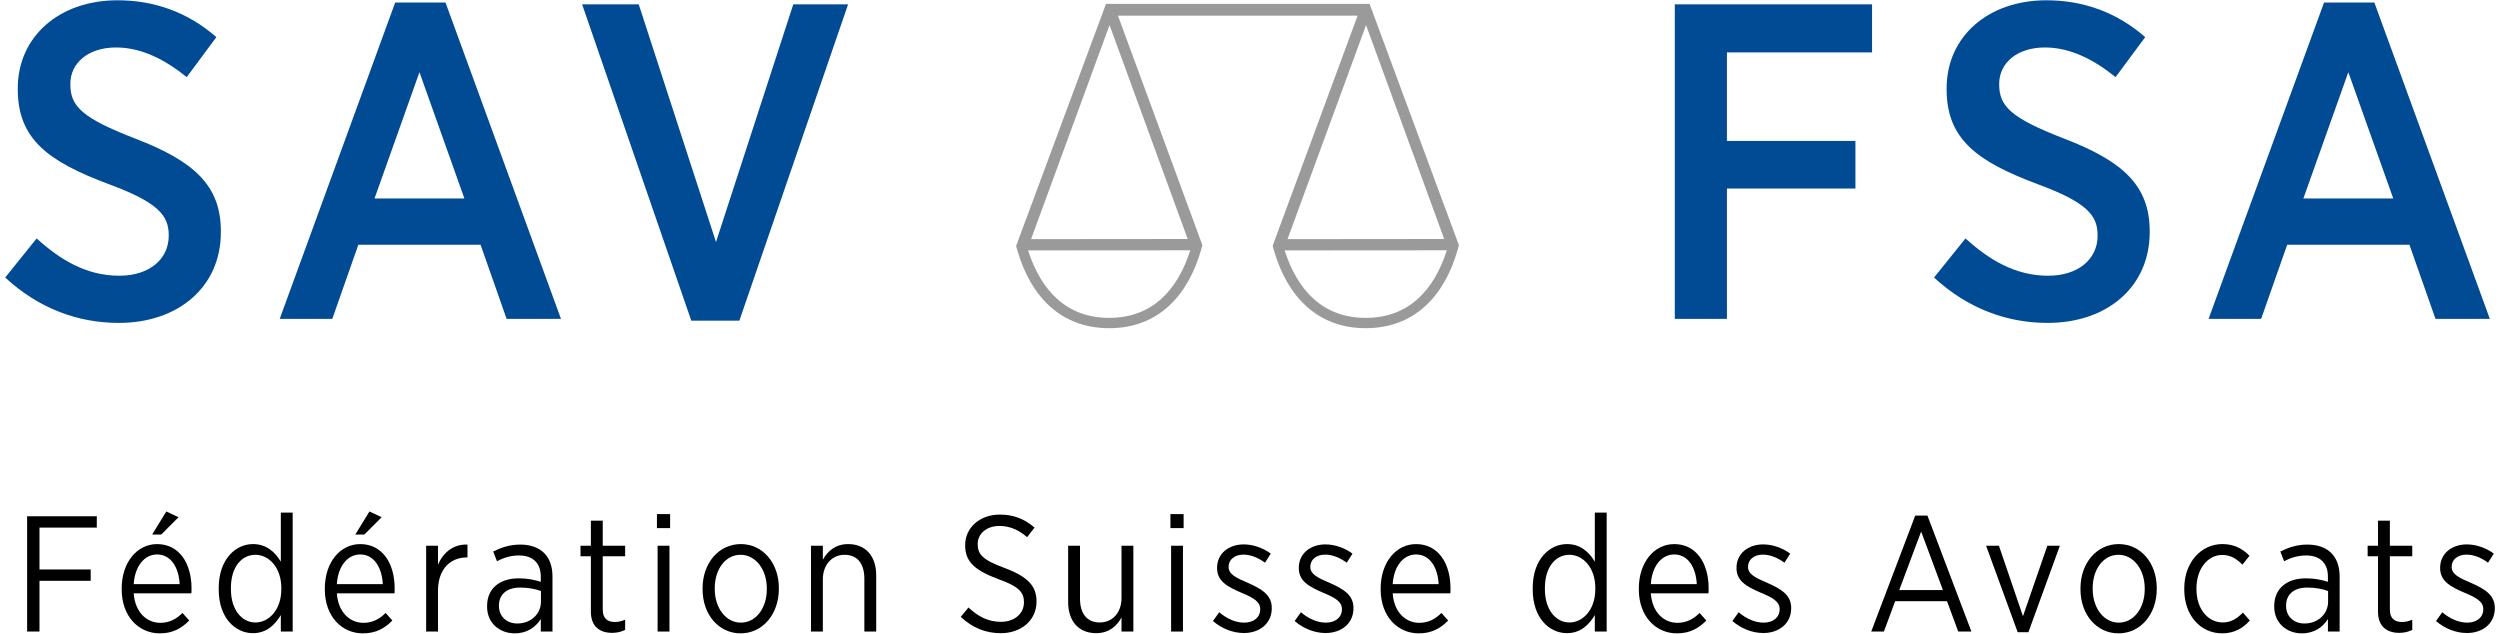
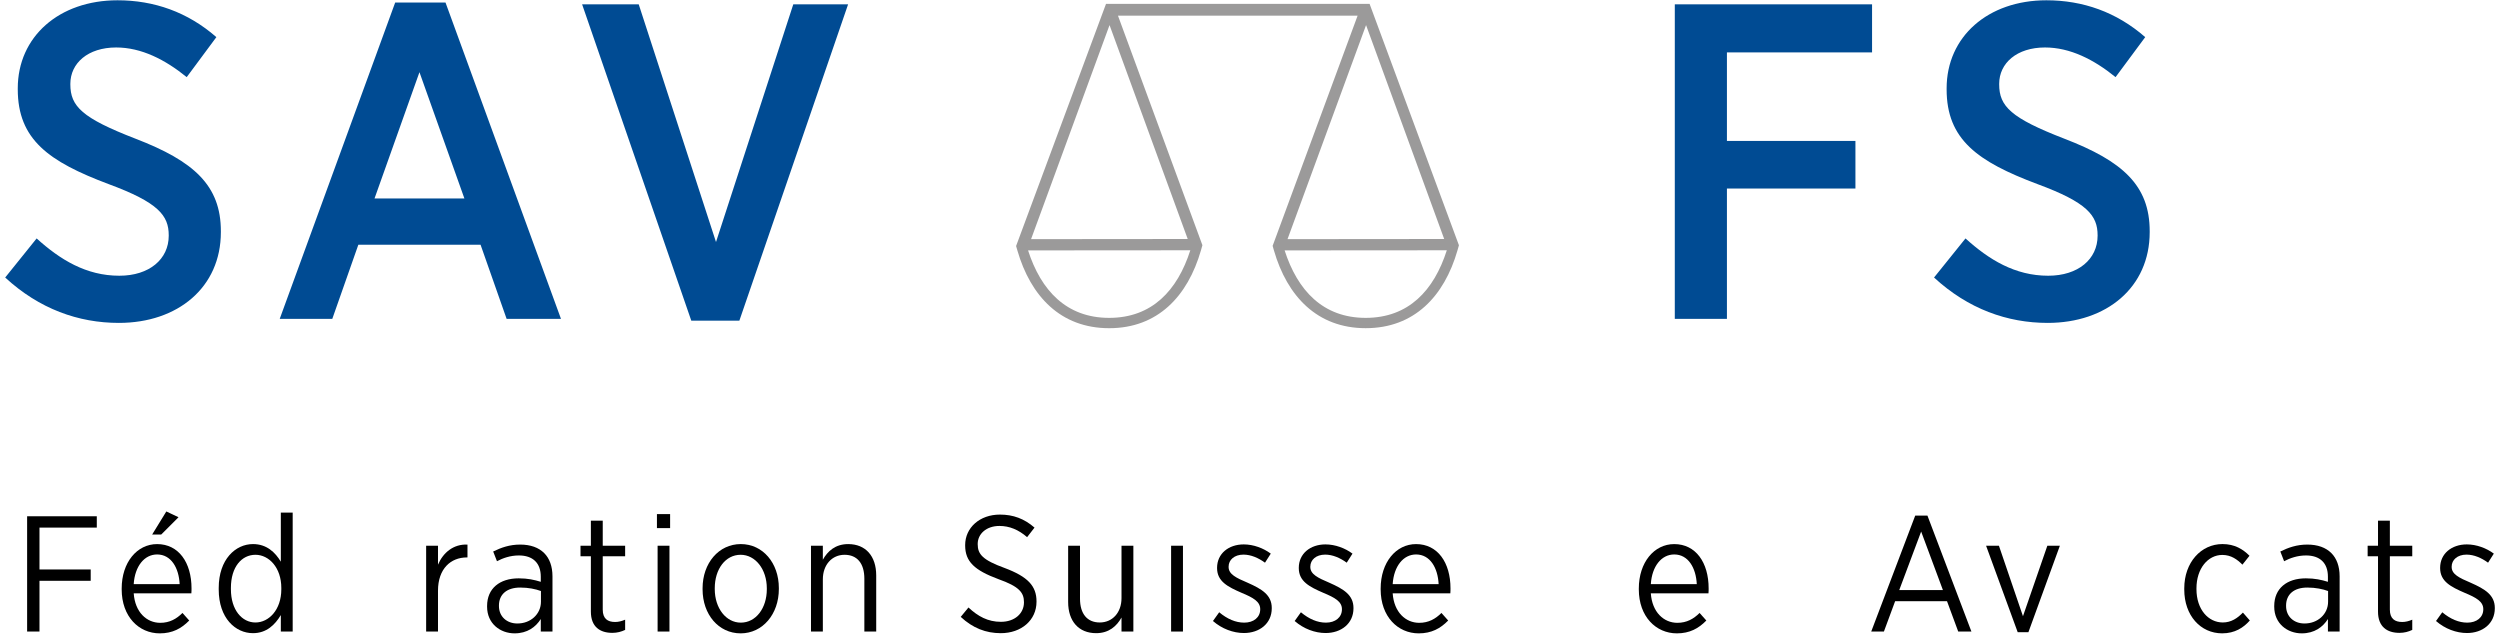
<svg xmlns="http://www.w3.org/2000/svg" version="1.1" id="Ebene_1" x="0px" y="0px" viewBox="-0.5 0 217 55" enable-background="new -0.5 0 217 55" xml:space="preserve">
  <g>
    <g>
      <path fill="#004B93" d="M-0.05,24.089l2.73-3.393c2.028,1.833,4.29,3.237,7.176,3.237c2.613,0,4.29-1.443,4.29-3.471v-0.039    c0-1.717-0.897-2.848-5.226-4.446c-5.187-1.95-7.878-3.861-7.878-8.229V7.669c0-4.485,3.588-7.644,8.659-7.644    c3.159,0,6.084,1.015,8.58,3.198l-2.574,3.472c-1.872-1.521-3.939-2.574-6.123-2.574c-2.457,0-3.978,1.365-3.978,3.159v0.039    c0,1.911,1.014,2.925,5.655,4.719c5.07,1.95,7.411,4.057,7.411,8.034v0.078c0,4.797-3.744,7.878-8.853,7.878    C6.307,28.028,2.914,26.819-0.05,24.089z" />
      <path fill="#004B93" d="M33.802,0.22h4.368l10.023,27.457h-4.719l-2.262-6.436H30.605l-2.262,6.436H23.78L33.802,0.22z     M39.809,17.225l-3.9-10.96l-3.9,10.96H39.809z" />
      <path fill="#004B93" d="M50.027,0.376h4.914l6.708,20.632l6.708-20.632h4.758l-9.438,27.457h-4.174L50.027,0.376z" />
      <path fill="#004B93" d="M144.873,0.376h17.122v4.173h-12.598v7.684h11.154v4.134h-11.154v11.31h-4.525L144.873,0.376    L144.873,0.376z" />
      <path fill="#004B93" d="M167.375,24.089l2.73-3.393c2.028,1.833,4.29,3.237,7.176,3.237c2.613,0,4.291-1.443,4.291-3.471v-0.039    c0-1.717-0.898-2.848-5.227-4.446c-5.188-1.95-7.878-3.861-7.878-8.229V7.669c0-4.485,3.588-7.644,8.658-7.644    c3.159,0,6.084,1.015,8.58,3.198l-2.574,3.472c-1.872-1.521-3.939-2.574-6.123-2.574c-2.457,0-3.979,1.365-3.979,3.159v0.039    c0,1.911,1.015,2.925,5.655,4.719c5.07,1.95,7.41,4.057,7.41,8.034v0.078c0,4.797-3.744,7.878-8.852,7.878    C173.732,28.028,170.34,26.819,167.375,24.089z" />
-       <path fill="#004B93" d="M201.227,0.22h4.368l10.023,27.457H210.9l-2.262-6.436H198.03l-2.263,6.436h-4.562L201.227,0.22z     M207.234,17.225l-3.9-10.96l-3.9,10.96H207.234z" />
    </g>
    <path fill="#9B9A9A" d="M126.131,21.278l-7.75-20.939h-0.004V0.335H95.509v0.004h-0.008l-7.798,20.999l-0.006,0.015   c0.031,0.13,0.073,0.256,0.111,0.384c1.156,3.992,3.768,6.75,7.967,6.75c4.21,0,6.816-2.76,7.97-6.762   c0.041-0.146,0.089-0.29,0.123-0.439V21.28L96.54,1.36h20.8l-7.376,19.98l0,0c0.031,0.135,0.074,0.264,0.113,0.396   c1.155,3.992,3.768,6.75,7.964,6.75c4.209,0,6.819-2.76,7.971-6.762c0.041-0.145,0.088-0.287,0.123-0.436L126.131,21.278z    M95.775,27.591c-3.71,0-5.918-2.379-7.039-5.856l14.083-0.011C101.702,25.212,99.495,27.591,95.775,27.591z M88.997,20.758   l6.811-18.58l6.786,18.567L88.997,20.758z M118.074,2.178l6.782,18.567l-13.599,0.013L118.074,2.178z M118.041,27.591   c-3.709,0-5.915-2.379-7.036-5.856l14.079-0.011C123.967,25.212,121.763,27.591,118.041,27.591z" />
    <g>
      <path d="M1.854,44.81h6.048v0.986H2.927v3.631h4.446v0.987H2.927v4.403H1.854V44.81z" />
      <path d="M10.062,51.158v-0.071c0-2.273,1.33-3.86,3.074-3.86c1.873,0,2.988,1.602,2.988,3.846c0,0.101,0,0.301-0.014,0.429h-5.004    c0.115,1.644,1.13,2.559,2.302,2.559c0.815,0,1.415-0.343,1.93-0.857l0.586,0.657c-0.672,0.687-1.444,1.115-2.559,1.115    C11.549,54.975,10.062,53.517,10.062,51.158z M15.095,50.701c-0.071-1.416-0.744-2.574-1.959-2.574    c-1.101,0-1.93,1.016-2.03,2.574H15.095z M13.937,44.395l1.058,0.5l-1.502,1.502h-0.786L13.937,44.395z" />
      <path d="M18.485,51.172v-0.143c0-2.474,1.458-3.803,2.974-3.803c1.187,0,1.93,0.715,2.417,1.529v-4.261h1.029v10.323h-1.029v-1.43    c-0.501,0.844-1.244,1.572-2.417,1.572C19.943,54.96,18.485,53.66,18.485,51.172z M23.918,51.158v-0.129    c0-1.759-1.072-2.874-2.245-2.874c-1.186,0-2.13,1.044-2.13,2.874v0.114c0,1.816,0.972,2.889,2.13,2.889    C22.845,54.032,23.918,52.917,23.918,51.158z" />
-       <path d="M27.694,51.158v-0.071c0-2.273,1.33-3.86,3.074-3.86c1.873,0,2.988,1.602,2.988,3.846c0,0.101,0,0.301-0.014,0.429h-5.004    c0.115,1.644,1.13,2.559,2.302,2.559c0.815,0,1.416-0.343,1.93-0.857l0.586,0.657c-0.672,0.687-1.444,1.115-2.559,1.115    C29.181,54.975,27.694,53.517,27.694,51.158z M32.727,50.701c-0.071-1.416-0.744-2.574-1.959-2.574    c-1.101,0-1.93,1.016-2.03,2.574H32.727z M31.569,44.395l1.058,0.5l-1.501,1.502H30.34L31.569,44.395z" />
      <path d="M36.489,47.369h1.029v1.645c0.443-1.044,1.344-1.802,2.559-1.744v1.115H40.02c-1.387,0-2.502,0.972-2.502,2.888v3.546    h-1.029C36.489,54.819,36.489,47.369,36.489,47.369z" />
      <path d="M41.779,52.659v-0.057c0-1.53,1.101-2.402,2.745-2.402c0.787,0,1.358,0.129,1.916,0.301v-0.443    c0-1.201-0.701-1.845-1.901-1.845c-0.744,0-1.387,0.229-1.902,0.5l-0.329-0.843c0.7-0.344,1.43-0.601,2.345-0.601    c0.9,0,1.601,0.257,2.087,0.743c0.458,0.458,0.715,1.144,0.715,2.016v4.79H46.44v-1.087c-0.443,0.701-1.172,1.244-2.273,1.244    C42.923,54.975,41.779,54.131,41.779,52.659z M46.454,52.23V51.3c-0.472-0.171-1.072-0.3-1.801-0.3    c-1.187,0-1.845,0.614-1.845,1.559v0.043c0,0.929,0.701,1.516,1.587,1.516C45.539,54.131,46.454,53.317,46.454,52.23z" />
      <path d="M50.788,53.087v-4.804h-0.9v-0.915h0.9v-2.173h1.03v2.173h1.944v0.915h-1.944v4.633c0,0.786,0.429,1.072,1.072,1.072    c0.286,0,0.572-0.071,0.872-0.2v0.887c-0.329,0.157-0.687,0.257-1.115,0.257C51.589,54.932,50.788,54.417,50.788,53.087z" />
      <path d="M56.522,44.624h1.144v1.216h-1.144V44.624z M56.58,47.369h1.029v7.449H56.58V47.369z" />
      <path d="M60.484,51.158v-0.1c0-2.174,1.401-3.832,3.317-3.832s3.303,1.645,3.303,3.817v0.086c0,2.173-1.401,3.846-3.317,3.846    C61.87,54.975,60.484,53.33,60.484,51.158z M66.06,51.143v-0.071c0-1.673-1.001-2.917-2.274-2.917    c-1.315,0-2.245,1.244-2.245,2.903v0.071c0,1.673,0.986,2.916,2.259,2.916C65.116,54.045,66.06,52.788,66.06,51.143z" />
      <path d="M69.893,47.369h1.029v1.216c0.415-0.744,1.086-1.358,2.202-1.358c1.516,0,2.431,1.044,2.431,2.717v4.875h-1.029v-4.59    c0-1.329-0.629-2.073-1.716-2.073c-1.086,0-1.887,0.858-1.887,2.131v4.532h-1.029L69.893,47.369L69.893,47.369z" />
      <path d="M82.891,53.545l0.672-0.815c0.829,0.772,1.687,1.244,2.816,1.244c1.201,0,2.001-0.729,2.001-1.687v-0.015    c0-0.829-0.4-1.358-2.216-2.002c-2.073-0.771-2.888-1.516-2.888-2.931v-0.028c0-1.502,1.258-2.645,3.017-2.645    c1.158,0,2.116,0.357,3.003,1.13l-0.643,0.829c-0.744-0.644-1.53-0.973-2.402-0.973c-1.144,0-1.887,0.701-1.887,1.559v0.028    c0,0.873,0.443,1.373,2.331,2.06c2.03,0.758,2.774,1.572,2.774,2.902v0.028c0,1.602-1.315,2.73-3.103,2.73    C85.078,54.96,83.935,54.518,82.891,53.545z" />
      <path d="M92.215,52.258v-4.89h1.029v4.59c0,1.329,0.629,2.073,1.716,2.073c1.087,0,1.887-0.844,1.887-2.116v-4.547h1.029v7.449    h-1.029v-1.215c-0.414,0.743-1.086,1.357-2.202,1.357C93.13,54.96,92.215,53.917,92.215,52.258z" />
-       <path d="M101.094,44.624h1.144v1.216h-1.144V44.624z M101.152,47.369h1.029v7.449h-1.029V47.369z" />
+       <path d="M101.094,44.624h1.144v1.216V44.624z M101.152,47.369h1.029v7.449h-1.029V47.369z" />
      <path d="M104.784,53.903l0.543-0.758c0.701,0.586,1.43,0.9,2.173,0.9c0.815,0,1.387-0.457,1.387-1.157v-0.015    c0-0.658-0.615-1.001-1.615-1.416c-1.187-0.515-2.13-0.986-2.13-2.145v-0.028c0-1.215,0.986-2.03,2.316-2.03    c0.844,0,1.716,0.329,2.345,0.801l-0.501,0.786c-0.572-0.414-1.215-0.7-1.872-0.7c-0.787,0-1.287,0.457-1.287,1.044v0.028    c0,0.629,0.644,0.943,1.659,1.372c1.229,0.544,2.087,1.059,2.087,2.188v0.029c0,1.329-1.072,2.145-2.417,2.145    C106.557,54.947,105.571,54.589,104.784,53.903z" />
      <path d="M111.877,53.903l0.543-0.758c0.701,0.586,1.43,0.9,2.173,0.9c0.815,0,1.387-0.457,1.387-1.157v-0.015    c0-0.658-0.615-1.001-1.615-1.416c-1.187-0.515-2.13-0.986-2.13-2.145v-0.028c0-1.215,0.986-2.03,2.316-2.03    c0.844,0,1.716,0.329,2.345,0.801l-0.5,0.786c-0.572-0.414-1.215-0.7-1.873-0.7c-0.787,0-1.287,0.457-1.287,1.044v0.028    c0,0.629,0.644,0.943,1.659,1.372c1.229,0.544,2.087,1.059,2.087,2.188v0.029c0,1.329-1.072,2.145-2.417,2.145    C113.649,54.947,112.663,54.589,111.877,53.903z" />
      <path d="M119.341,51.158v-0.071c0-2.273,1.33-3.86,3.074-3.86c1.873,0,2.988,1.602,2.988,3.846c0,0.101,0,0.301-0.014,0.429    h-5.005c0.114,1.644,1.13,2.559,2.302,2.559c0.815,0,1.416-0.343,1.931-0.857l0.586,0.657c-0.672,0.687-1.444,1.115-2.56,1.115    C120.828,54.975,119.341,53.517,119.341,51.158z M124.374,50.701c-0.071-1.416-0.744-2.574-1.959-2.574    c-1.101,0-1.93,1.016-2.03,2.574H124.374z" />
-       <path d="M132.54,51.172v-0.143c0-2.474,1.458-3.803,2.974-3.803c1.187,0,1.931,0.715,2.417,1.529v-4.261h1.029v10.323h-1.029    v-1.43c-0.501,0.844-1.244,1.572-2.417,1.572C133.998,54.96,132.54,53.66,132.54,51.172z M137.972,51.158v-0.129    c0-1.759-1.072-2.874-2.245-2.874c-1.186,0-2.13,1.044-2.13,2.874v0.114c0,1.816,0.972,2.889,2.13,2.889    C136.9,54.032,137.972,52.917,137.972,51.158z" />
      <path d="M141.749,51.158v-0.071c0-2.273,1.329-3.86,3.073-3.86c1.873,0,2.988,1.602,2.988,3.846c0,0.101,0,0.301-0.015,0.429    h-5.004c0.114,1.644,1.13,2.559,2.302,2.559c0.816,0,1.416-0.343,1.931-0.857l0.586,0.657c-0.672,0.687-1.444,1.115-2.559,1.115    C143.235,54.975,141.749,53.517,141.749,51.158z M146.781,50.701c-0.071-1.416-0.743-2.574-1.959-2.574    c-1.101,0-1.93,1.016-2.03,2.574H146.781z" />
-       <path d="M149.87,53.903l0.544-0.758c0.7,0.586,1.43,0.9,2.173,0.9c0.815,0,1.387-0.457,1.387-1.157v-0.015    c0-0.658-0.614-1.001-1.615-1.416c-1.187-0.515-2.131-0.986-2.131-2.145v-0.028c0-1.215,0.987-2.03,2.316-2.03    c0.844,0,1.716,0.329,2.345,0.801l-0.5,0.786c-0.572-0.414-1.216-0.7-1.873-0.7c-0.786,0-1.287,0.457-1.287,1.044v0.028    c0,0.629,0.644,0.943,1.658,1.372c1.23,0.544,2.088,1.059,2.088,2.188v0.029c0,1.329-1.072,2.145-2.416,2.145    C151.643,54.947,150.657,54.589,149.87,53.903z" />
      <path d="M165.742,44.752h1.059l3.817,10.065h-1.145l-0.972-2.631h-4.504l-0.973,2.631h-1.101L165.742,44.752z M168.144,51.215    l-1.888-5.076l-1.901,5.076H168.144z" />
      <path d="M171.892,47.369h1.115l2.087,6.119l2.116-6.119h1.087l-2.731,7.507h-0.929L171.892,47.369z" />
-       <path d="M180.086,51.158v-0.1c0-2.174,1.401-3.832,3.317-3.832s3.303,1.645,3.303,3.817v0.086c0,2.173-1.401,3.846-3.317,3.846    C181.473,54.975,180.086,53.33,180.086,51.158z M185.662,51.143v-0.071c0-1.673-1.001-2.917-2.273-2.917    c-1.314,0-2.244,1.244-2.244,2.903v0.071c0,1.673,0.986,2.916,2.259,2.916C184.718,54.045,185.662,52.788,185.662,51.143z" />
      <path d="M189.094,51.172v-0.101c0-2.259,1.459-3.846,3.317-3.846c1.059,0,1.773,0.443,2.345,1.015l-0.614,0.772    c-0.443-0.443-0.973-0.844-1.745-0.844c-1.243,0-2.244,1.173-2.244,2.902v0.071c0,1.759,1.029,2.889,2.287,2.889    c0.729,0,1.272-0.372,1.745-0.858l0.6,0.687c-0.558,0.629-1.301,1.115-2.401,1.115C190.51,54.975,189.094,53.431,189.094,51.172z" />
      <path d="M196.903,52.659v-0.057c0-1.53,1.101-2.402,2.745-2.402c0.786,0,1.357,0.129,1.915,0.301v-0.443    c0-1.201-0.7-1.845-1.901-1.845c-0.743,0-1.387,0.229-1.901,0.5l-0.329-0.843c0.701-0.344,1.43-0.601,2.345-0.601    c0.901,0,1.602,0.257,2.088,0.743c0.457,0.458,0.715,1.144,0.715,2.016v4.79h-1.016v-1.087c-0.442,0.701-1.172,1.244-2.273,1.244    C198.047,54.975,196.903,54.131,196.903,52.659z M201.578,52.23V51.3c-0.472-0.171-1.072-0.3-1.802-0.3    c-1.187,0-1.844,0.614-1.844,1.559v0.043c0,0.929,0.7,1.516,1.587,1.516C200.663,54.131,201.578,53.317,201.578,52.23z" />
      <path d="M205.911,53.087v-4.804h-0.9v-0.915h0.9v-2.173h1.029v2.173h1.944v0.915h-1.944v4.633c0,0.786,0.429,1.072,1.072,1.072    c0.286,0,0.572-0.071,0.872-0.2v0.887c-0.328,0.157-0.686,0.257-1.115,0.257C206.712,54.932,205.911,54.417,205.911,53.087z" />
      <path d="M210.945,53.903l0.544-0.758c0.7,0.586,1.43,0.9,2.173,0.9c0.815,0,1.387-0.457,1.387-1.157v-0.015    c0-0.658-0.614-1.001-1.615-1.416c-1.187-0.515-2.131-0.986-2.131-2.145v-0.028c0-1.215,0.987-2.03,2.316-2.03    c0.844,0,1.716,0.329,2.345,0.801l-0.5,0.786c-0.572-0.414-1.216-0.7-1.873-0.7c-0.786,0-1.287,0.457-1.287,1.044v0.028    c0,0.629,0.644,0.943,1.658,1.372c1.23,0.544,2.088,1.059,2.088,2.188v0.029c0,1.329-1.072,2.145-2.416,2.145    C212.718,54.947,211.732,54.589,210.945,53.903z" />
    </g>
  </g>
</svg>